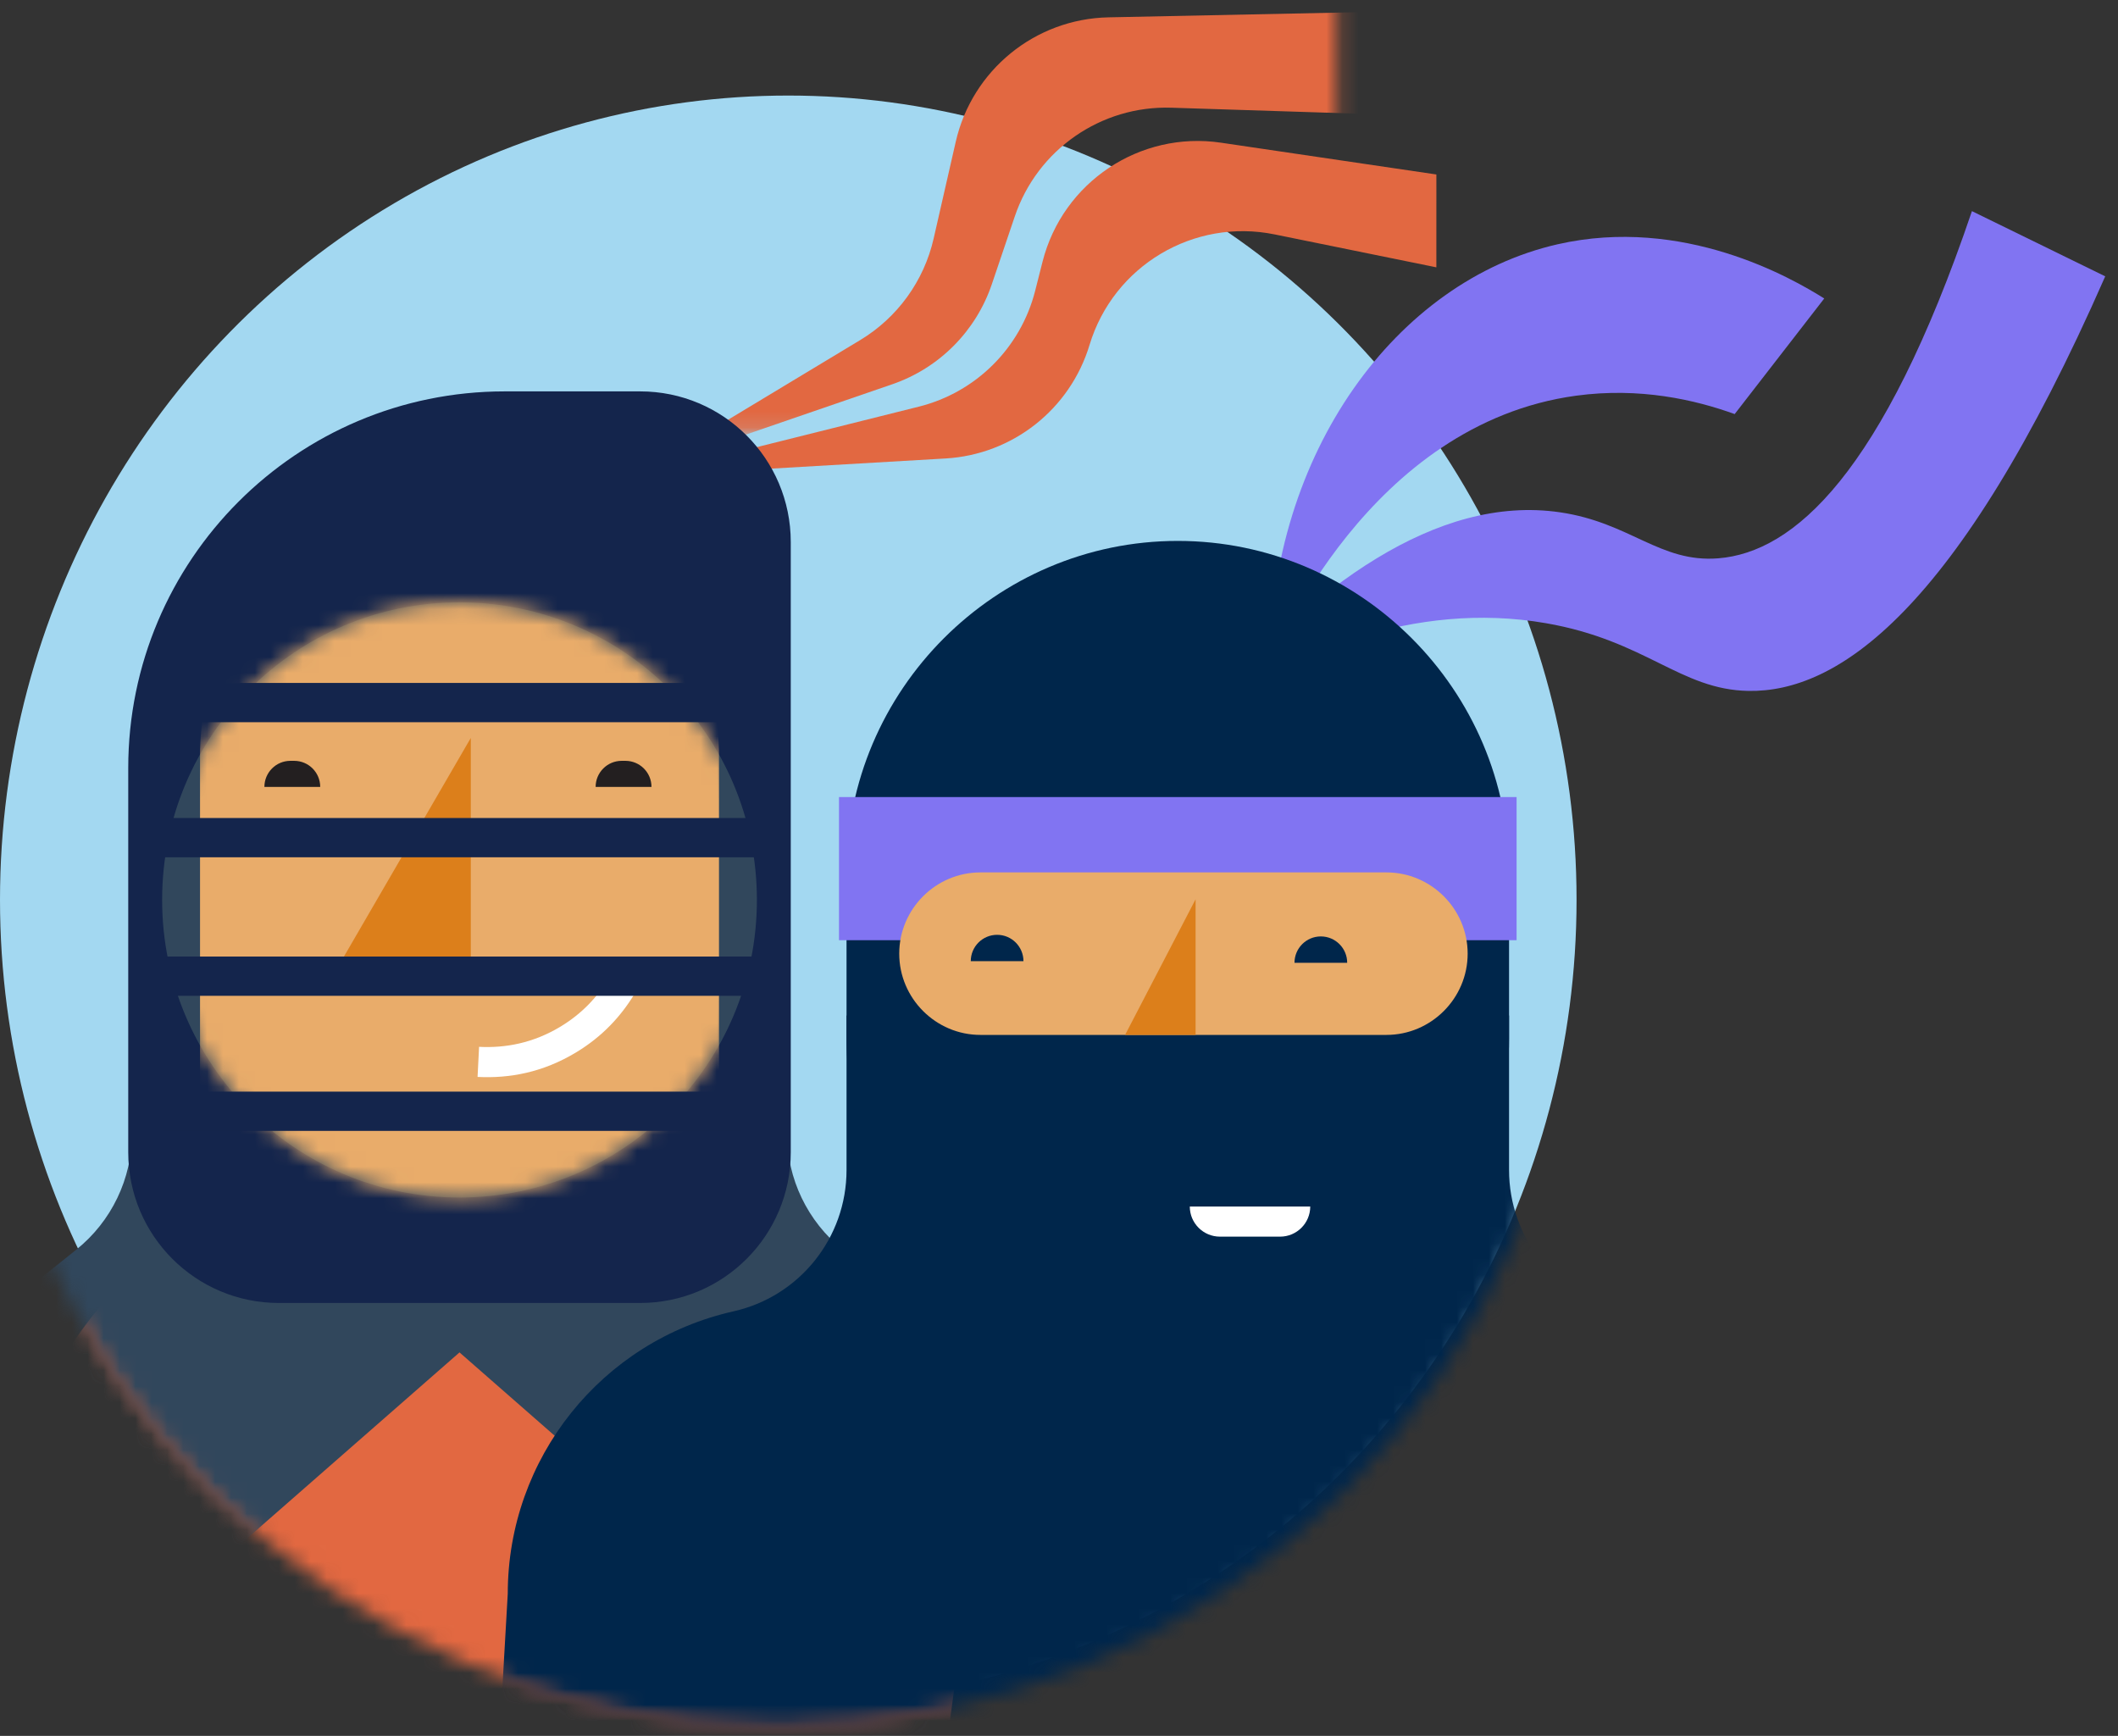
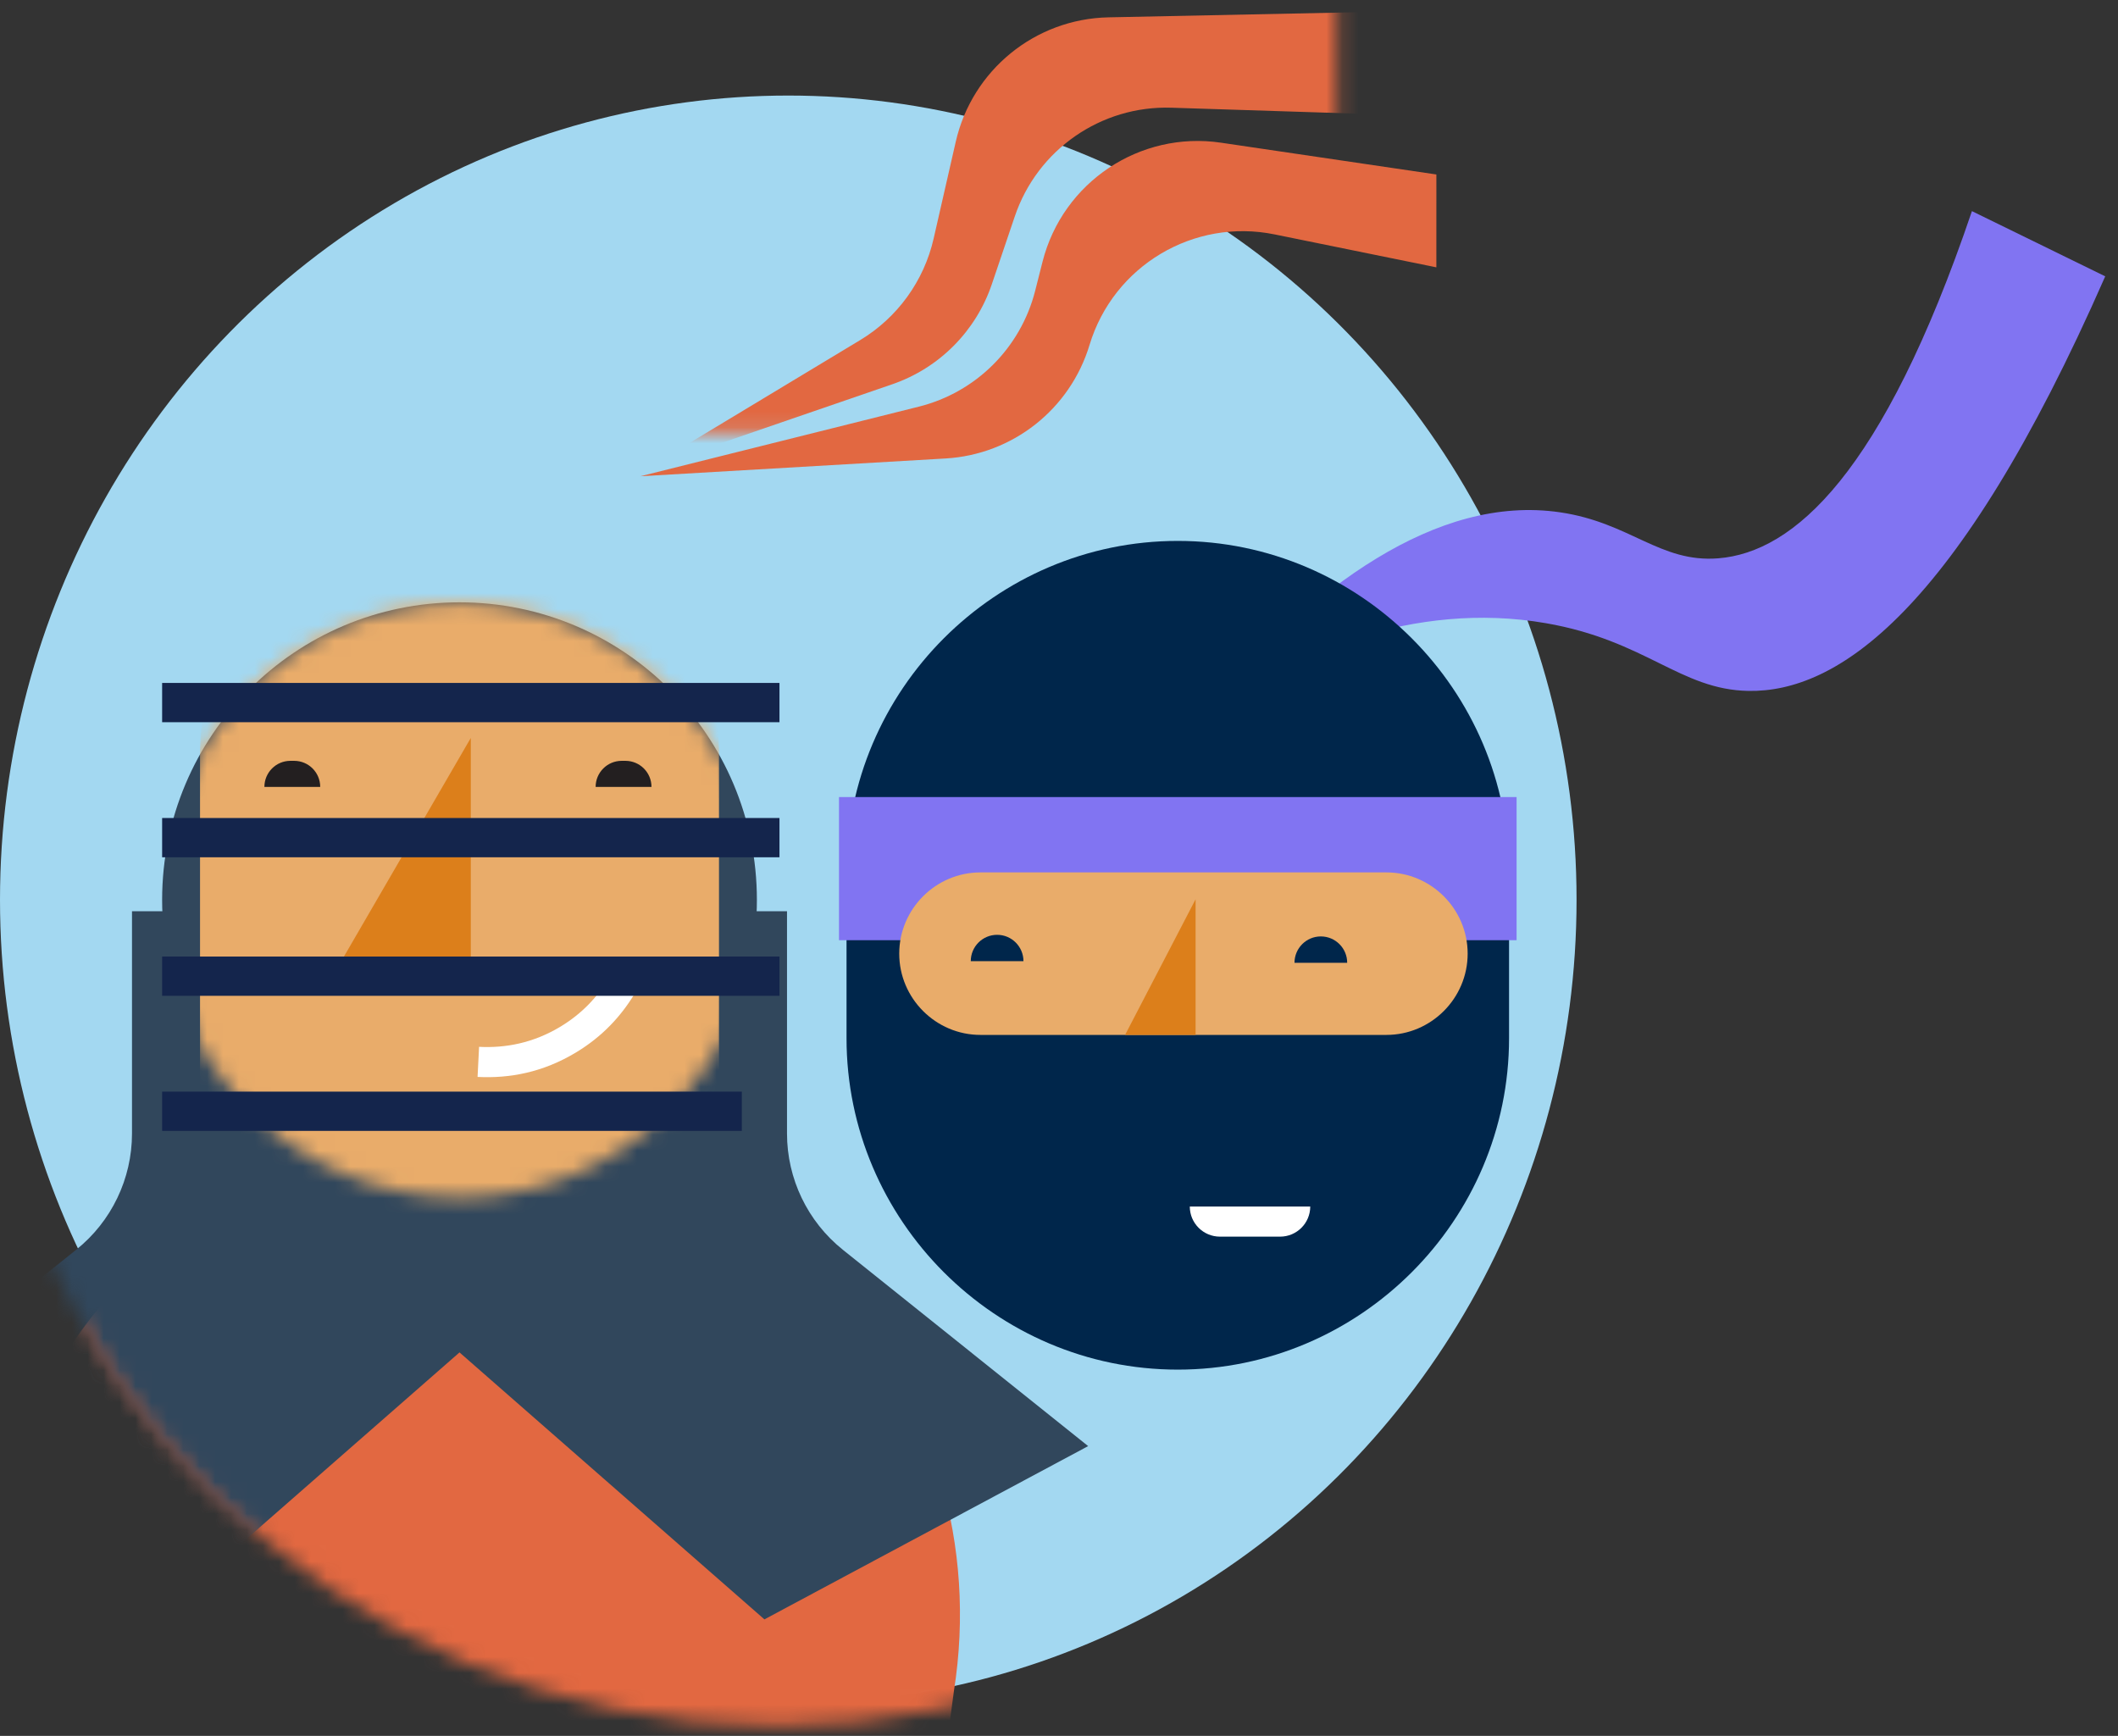
<svg xmlns="http://www.w3.org/2000/svg" xmlns:xlink="http://www.w3.org/1999/xlink" width="133px" height="109px" viewBox="0 0 133 109" version="1.1">
  <rect x="0" y="0" width="133" height="109" fill="#333333" stroke="none" />
  <title>Ninja+Kendoka</title>
  <desc>Created with Sketch.</desc>
  <defs>
    <polygon id="path-1" points="1.802 3.222 47.19 3.219 47.188 31.89 1.8 31.894" />
    <path d="M0.545,50.512 C0.545,78.303 23.059,100.831 50.833,100.831 L50.833,100.831 C78.606,100.831 101.121,78.303 101.121,50.512 L101.121,50.512 C101.121,22.721 78.606,0.192 50.833,0.192 L50.833,0.192 C23.059,0.192 0.545,22.721 0.545,50.512 L0.545,50.512 Z" id="path-3" />
    <path d="M0.545,50.512 C0.545,78.303 23.059,100.831 50.833,100.831 L50.833,100.831 C78.606,100.831 101.121,78.303 101.121,50.512 L101.121,50.512 C101.121,22.721 78.606,0.192 50.833,0.192 L50.833,0.192 C23.059,0.192 0.545,22.721 0.545,50.512 L0.545,50.512 Z" id="path-5" />
    <path d="M0.545,50.512 C0.545,78.303 23.059,100.831 50.833,100.831 L50.833,100.831 C78.606,100.831 101.121,78.303 101.121,50.512 L101.121,50.512 C101.121,22.721 78.606,0.192 50.833,0.192 L50.833,0.192 C23.059,0.192 0.545,22.721 0.545,50.512 L0.545,50.512 Z" id="path-7" />
    <path d="M0.545,50.512 C0.545,78.303 23.059,100.831 50.833,100.831 L50.833,100.831 C78.606,100.831 101.121,78.303 101.121,50.512 L101.121,50.512 C101.121,22.721 78.606,0.192 50.833,0.192 L50.833,0.192 C23.059,0.192 0.545,22.721 0.545,50.512" id="path-9" />
    <path d="M0.545,50.512 C0.545,78.303 23.059,100.831 50.833,100.831 L50.833,100.831 C78.606,100.831 101.121,78.303 101.121,50.512 L101.121,50.512 C101.121,22.721 78.606,0.192 50.833,0.192 L50.833,0.192 C23.059,0.192 0.545,22.721 0.545,50.512" id="path-11" />
    <path d="M0.686,18.764 C0.686,29.084 9.047,37.45 19.36,37.45 L19.36,37.45 C29.674,37.45 38.034,29.084 38.034,18.764 L38.034,18.764 C38.034,8.444 29.674,0.079 19.36,0.079 L19.36,0.079 C9.047,0.079 0.686,8.444 0.686,18.764 L0.686,18.764 Z" id="path-13" />
    <path d="M0.545,50.512 C0.545,78.303 23.059,100.831 50.833,100.831 L50.833,100.831 C78.606,100.831 101.121,78.303 101.121,50.512 L101.121,50.512 C101.121,22.721 78.606,0.192 50.833,0.192 L50.833,0.192 C23.059,0.192 0.545,22.721 0.545,50.512 L0.545,50.512 Z" id="path-15" />
    <path d="M0.545,50.512 C0.545,78.303 23.059,100.831 50.833,100.831 L50.833,100.831 C78.606,100.831 101.121,78.303 101.121,50.512 L101.121,50.512 C101.121,22.721 78.606,0.192 50.833,0.192 L50.833,0.192 C23.059,0.192 0.545,22.721 0.545,50.512" id="path-17" />
    <path d="M0.545,50.512 C0.545,78.303 23.059,100.831 50.833,100.831 L50.833,100.831 C78.606,100.831 101.121,78.303 101.121,50.512 L101.121,50.512 C101.121,22.721 78.606,0.192 50.833,0.192 L50.833,0.192 C23.059,0.192 0.545,22.721 0.545,50.512" id="path-19" />
    <path d="M50.833,100.831 C78.606,100.831 101.121,78.303 101.121,50.512 C101.121,22.721 78.606,0.192 50.833,0.192 C23.059,0.192 0.545,22.721 0.545,50.512 C0.545,78.303 23.059,100.831 50.833,100.831 Z" id="path-21" />
  </defs>
  <g id="February-2020-Updates" stroke="none" stroke-width="1" fill="none" fill-rule="evenodd">
    <g id="t.com_V6.5" transform="translate(-404, -826)">
      <g id="Bundles" transform="translate(375, 778)">
        <g id="BOX-left" transform="translate(2, 24)">
          <g id="Ninja+Kendoka" transform="translate(25, 19)">
            <ellipse id="Oval" fill="#A3D8F1" cx="51.5" cy="61.5" rx="49.5" ry="50.5" />
            <g id="Characters-/-Kendo+Ninja">
              <g id="Group-69">
                <g id="Group-11" transform="translate(38.794, 0.331)">
                  <g id="Group-3" transform="translate(36.639, 15.096)" fill="#8174F2">
                    <path d="M1.524,18.109 C11.02,14.714 20.65,13.315 26.909,18.091 C30.459,20.8 30.852,23.913 34.2,25.435 C38.5,27.39 45.757,25.851 58.698,14.089 C60.477,16.635 62.255,19.181 64.034,21.728 C45.515,35.836 36.556,36.368 31.822,33.637 C28.103,31.49 27.73,27.754 22.753,23.747 C16.161,18.438 7.831,17.759 1.524,18.109" id="Fill-1" transform="translate(32.779, 24.513) rotate(-29) translate(-32.779, -24.513) " />
                  </g>
-                   <path d="M36.741,37.285 C43.262,25.632 55.405,20.031 65.382,22.925 C73.145,25.178 77.197,31.876 78.376,34.019 C75.564,35.226 72.751,36.433 69.938,37.641 C68.205,35.653 65.552,33.27 61.794,31.806 C49.57,27.045 37.525,36.641 36.741,37.285" id="Fill-4" fill="#8174F2" transform="translate(57.559, 29.907) rotate(-29) translate(-57.559, -29.907) " />
                  <path d="M2.286,31.467 L21.446,32.695 C25.651,32.964 29.579,30.58 31.282,26.722 C33.379,21.973 38.743,19.602 43.663,21.248 L53.493,24.538 L54.205,18.751 L41.024,15.122 C36.057,13.754 30.859,16.367 28.991,21.173 L28.311,22.923 C26.97,26.373 23.845,28.807 20.173,29.26 L2.286,31.467 Z" id="Fill-6" fill="#E26841" transform="translate(28.246, 23.738) rotate(-7) translate(-28.246, -23.738) " />
                  <g id="Group-10">
                    <mask id="mask-2" fill="white">
                      <use xlink:href="#path-1" />
                    </mask>
                    <g id="Clip-9" transform="translate(24.495, 17.556) rotate(-7) translate(-24.495, -17.556) " />
                    <path d="M3.839,34.092 L19.237,28.797 C22.181,27.785 24.49,25.464 25.489,22.513 L26.93,18.257 C28.349,14.062 32.345,11.29 36.769,11.432 L48.876,11.82 L49.226,5.42 L32.812,5.758 C28.203,5.852 24.249,9.073 23.222,13.571 L21.834,19.649 C21.226,22.312 19.562,24.612 17.224,26.022 L3.839,34.092 Z" id="Fill-8" fill="#E26841" mask="url(#mask-2)" />
                  </g>
                </g>
                <g id="Group-27" transform="translate(0, 12.551)">
                  <g id="Group-14">
                    <mask id="mask-4" fill="white">
                      <use xlink:href="#path-3" />
                    </mask>
                    <g id="Clip-13" />
                    <path d="M53.784,159.414 L10.29,164.617 L1.703,98.658 C-1.235,80.142 13.064,63.384 31.8,63.384 C50.536,63.384 64.835,80.142 61.898,98.658 L53.784,159.414 Z" id="Fill-12" fill="#E26841" mask="url(#mask-4)" />
                  </g>
                  <g id="Group-17">
                    <mask id="mask-6" fill="white">
                      <use xlink:href="#path-5" />
                    </mask>
                    <g id="Clip-16" />
                    <path d="M27.309,74.265 L50.002,94.133 L70.33,83.253 L54.923,70.921 C52.709,69.147 51.42,66.462 51.42,63.624 L51.42,49.666 L27.309,49.666 L27.309,74.265 Z" id="Fill-15" fill="#31475C" mask="url(#mask-6)" />
                  </g>
                  <g id="Group-20">
                    <mask id="mask-8" fill="white">
                      <use xlink:href="#path-7" />
                    </mask>
                    <g id="Clip-19" />
                    <path d="M34.4,74.265 L11.708,94.133 L-8.621,83.253 L6.786,70.921 C9.001,69.147 10.289,66.462 10.289,63.624 L10.289,49.666 L34.4,49.666 L34.4,74.265 Z" id="Fill-18" fill="#31475C" mask="url(#mask-8)" />
                  </g>
                  <g id="Group-23">
                    <mask id="mask-10" fill="white">
                      <use xlink:href="#path-9" />
                    </mask>
                    <g id="Clip-22" />
-                     <path d="M42.201,17.025 L33.691,17.025 C20.636,17.025 10.053,27.615 10.053,40.678 L10.053,64.804 C10.053,70.029 14.287,74.265 19.508,74.265 L42.201,74.265 C47.423,74.265 51.656,70.029 51.656,64.804 L51.656,26.486 C51.656,21.262 47.423,17.025 42.201,17.025" id="Fill-21" fill="#14254C" mask="url(#mask-10)" />
                  </g>
                  <g id="Group-26">
                    <mask id="mask-12" fill="white">
                      <use xlink:href="#path-11" />
                    </mask>
                    <g id="Clip-25" />
                    <path d="M49.529,48.956 C49.529,59.276 41.168,67.642 30.854,67.642 C20.541,67.642 12.181,59.276 12.181,48.956 C12.181,38.637 20.541,30.271 30.854,30.271 C41.168,30.271 49.529,38.637 49.529,48.956" id="Fill-24" fill="#31475C" mask="url(#mask-12)" />
                  </g>
                </g>
                <g id="Group-30" transform="translate(11.495, 42.743)">
                  <mask id="mask-14" fill="white">
                    <use xlink:href="#path-13" />
                  </mask>
                  <g id="Clip-29" />
                  <path d="M3.066,43.539 L3.066,9.708 C3.066,0.704 10.36,-6.596 19.36,-6.596 L19.361,-6.596 C28.359,-6.596 35.654,0.704 35.654,9.708 L35.654,46.178 L3.066,43.539 Z" id="Fill-28" fill="#E9AC6A" mask="url(#mask-14)" />
                </g>
                <g id="Group-68" transform="translate(0, 12.551)">
                  <g id="Group-33">
                    <mask id="mask-16" fill="white">
                      <use xlink:href="#path-15" />
                    </mask>
                    <g id="Clip-32" />
                    <polygon id="Fill-31" fill="#DC7F1B" mask="url(#mask-16)" points="23.054 53.45 31.564 53.45 31.564 38.786" />
                  </g>
                  <g id="Group-36" transform="translate(31.61, 53.755)" fill="#FFFFFF" fill-rule="nonzero">
                    <path d="M0.379,6.316 C2.375,6.417 4.481,6.042 6.59,4.761 C8.226,3.768 9.375,2.511 10.215,1.135 L8.602,0.148 C7.907,1.286 6.957,2.325 5.609,3.144 C3.871,4.199 2.125,4.51 0.474,4.427 L0.379,6.316 Z" id="Stroke-34" />
                  </g>
                  <g id="Group-39">
                    <mask id="mask-18" fill="white">
                      <use xlink:href="#path-17" />
                    </mask>
                    <g id="Clip-38" />
                    <path d="M42.91,41.86 L39.403,41.86 C39.403,40.955 40.136,40.223 41.039,40.223 L41.274,40.223 C42.177,40.223 42.91,40.955 42.91,41.86" id="Fill-37" fill="#231F20" mask="url(#mask-18)" />
                  </g>
                  <g id="Group-42">
                    <mask id="mask-20" fill="white">
                      <use xlink:href="#path-19" />
                    </mask>
                    <g id="Clip-41" />
                    <path d="M22.108,41.86 L18.603,41.86 C18.603,40.955 19.335,40.223 20.238,40.223 L20.473,40.223 C21.376,40.223 22.108,40.955 22.108,41.86" id="Fill-40" fill="#231F20" mask="url(#mask-20)" />
                  </g>
                  <g id="Group-45" transform="translate(11.495, 34.857)" fill="#14254C" fill-rule="nonzero">
                    <polygon id="Stroke-43" points="0.686 2.941 39.452 2.941 39.452 0.475 0.686 0.475" />
                  </g>
                  <g id="Group-48" transform="translate(11.495, 43.483)" fill="#14254C" fill-rule="nonzero">
                    <polygon id="Stroke-46" points="0.686 2.796 39.452 2.796 39.452 0.33 0.686 0.33" />
                  </g>
                  <g id="Group-51" transform="translate(11.495, 60.944)" fill="#14254C" fill-rule="nonzero">
                    <polygon id="Stroke-49" points="0.686 2.516 37.088 2.516 37.088 0.05 0.686 0.05" />
                  </g>
                  <g id="Group-54" transform="translate(11.495, 52.476)" fill="#14254C" fill-rule="nonzero">
                    <polygon id="Stroke-52" points="0.686 2.502 39.452 2.502 39.452 0.037 0.686 0.037" />
                  </g>
                  <g id="Group-57">
                    <mask id="mask-22" fill="white">
                      <use xlink:href="#path-21" />
                    </mask>
                    <g id="Clip-56" />
-                     <path d="M96.761,65.917 L96.761,56.216 L55.158,56.216 L55.158,65.917 C55.158,70.171 52.211,73.856 48.063,74.789 C39.774,76.653 33.885,84.017 33.885,92.518 C33.547,98.404 33.21,104.29 32.872,110.176 C61.26,105.436 89.648,100.694 118.035,95.952 L118.035,92.518 C118.035,84.017 112.145,76.653 103.856,74.789 C99.709,73.856 96.761,70.171 96.761,65.917" id="Fill-55" fill="#00264B" mask="url(#mask-22)" />
                  </g>
                  <g id="Group-60" transform="translate(54.599, 25.879)" fill="#00264B">
                    <path d="M21.36,52.571 L21.36,52.571 C9.92,52.571 0.559,43.205 0.559,31.757 L0.559,21.35 C0.559,9.902 9.92,0.535 21.36,0.535 C32.802,0.535 42.162,9.902 42.162,21.35 L42.162,31.757 C42.162,43.205 32.802,52.571 21.36,52.571" id="Fill-58" />
                  </g>
                  <polygon id="Fill-61" fill="#8174F2" points="54.685 51.486 97.234 51.486 97.234 42.498 54.685 42.498" />
                  <path d="M89.062,57.433 L63.567,57.433 C60.762,57.433 58.467,55.137 58.467,52.33 C58.467,49.525 60.762,47.229 63.567,47.229 L89.062,47.229 C91.866,47.229 94.162,49.525 94.162,52.33 C94.162,55.137 91.866,57.433 89.062,57.433" id="Fill-63" fill="#E9AC6A" />
                  <path d="M62.959,52.804 C62.959,51.889 63.7,51.148 64.614,51.148 C65.527,51.148 66.268,51.889 66.268,52.804" id="Fill-64" fill="#00264B" />
                  <path d="M83.288,52.905 C83.288,51.991 84.028,51.249 84.942,51.249 C85.856,51.249 86.597,51.991 86.597,52.905" id="Fill-65" fill="#00264B" />
                  <polygon id="Fill-66" fill="#DC7F1B" points="72.65 57.433 77.077 57.433 77.077 48.918" />
                  <path d="M78.605,70.1 L82.385,70.1 C83.43,70.1 84.277,69.252 84.277,68.208 L84.277,68.208 L84.277,68.208 L76.713,68.208 C76.713,69.252 77.56,70.1 78.605,70.1 Z" id="Stroke-67" fill="#FFFFFF" fill-rule="nonzero" />
                </g>
              </g>
            </g>
          </g>
        </g>
      </g>
    </g>
  </g>
</svg>